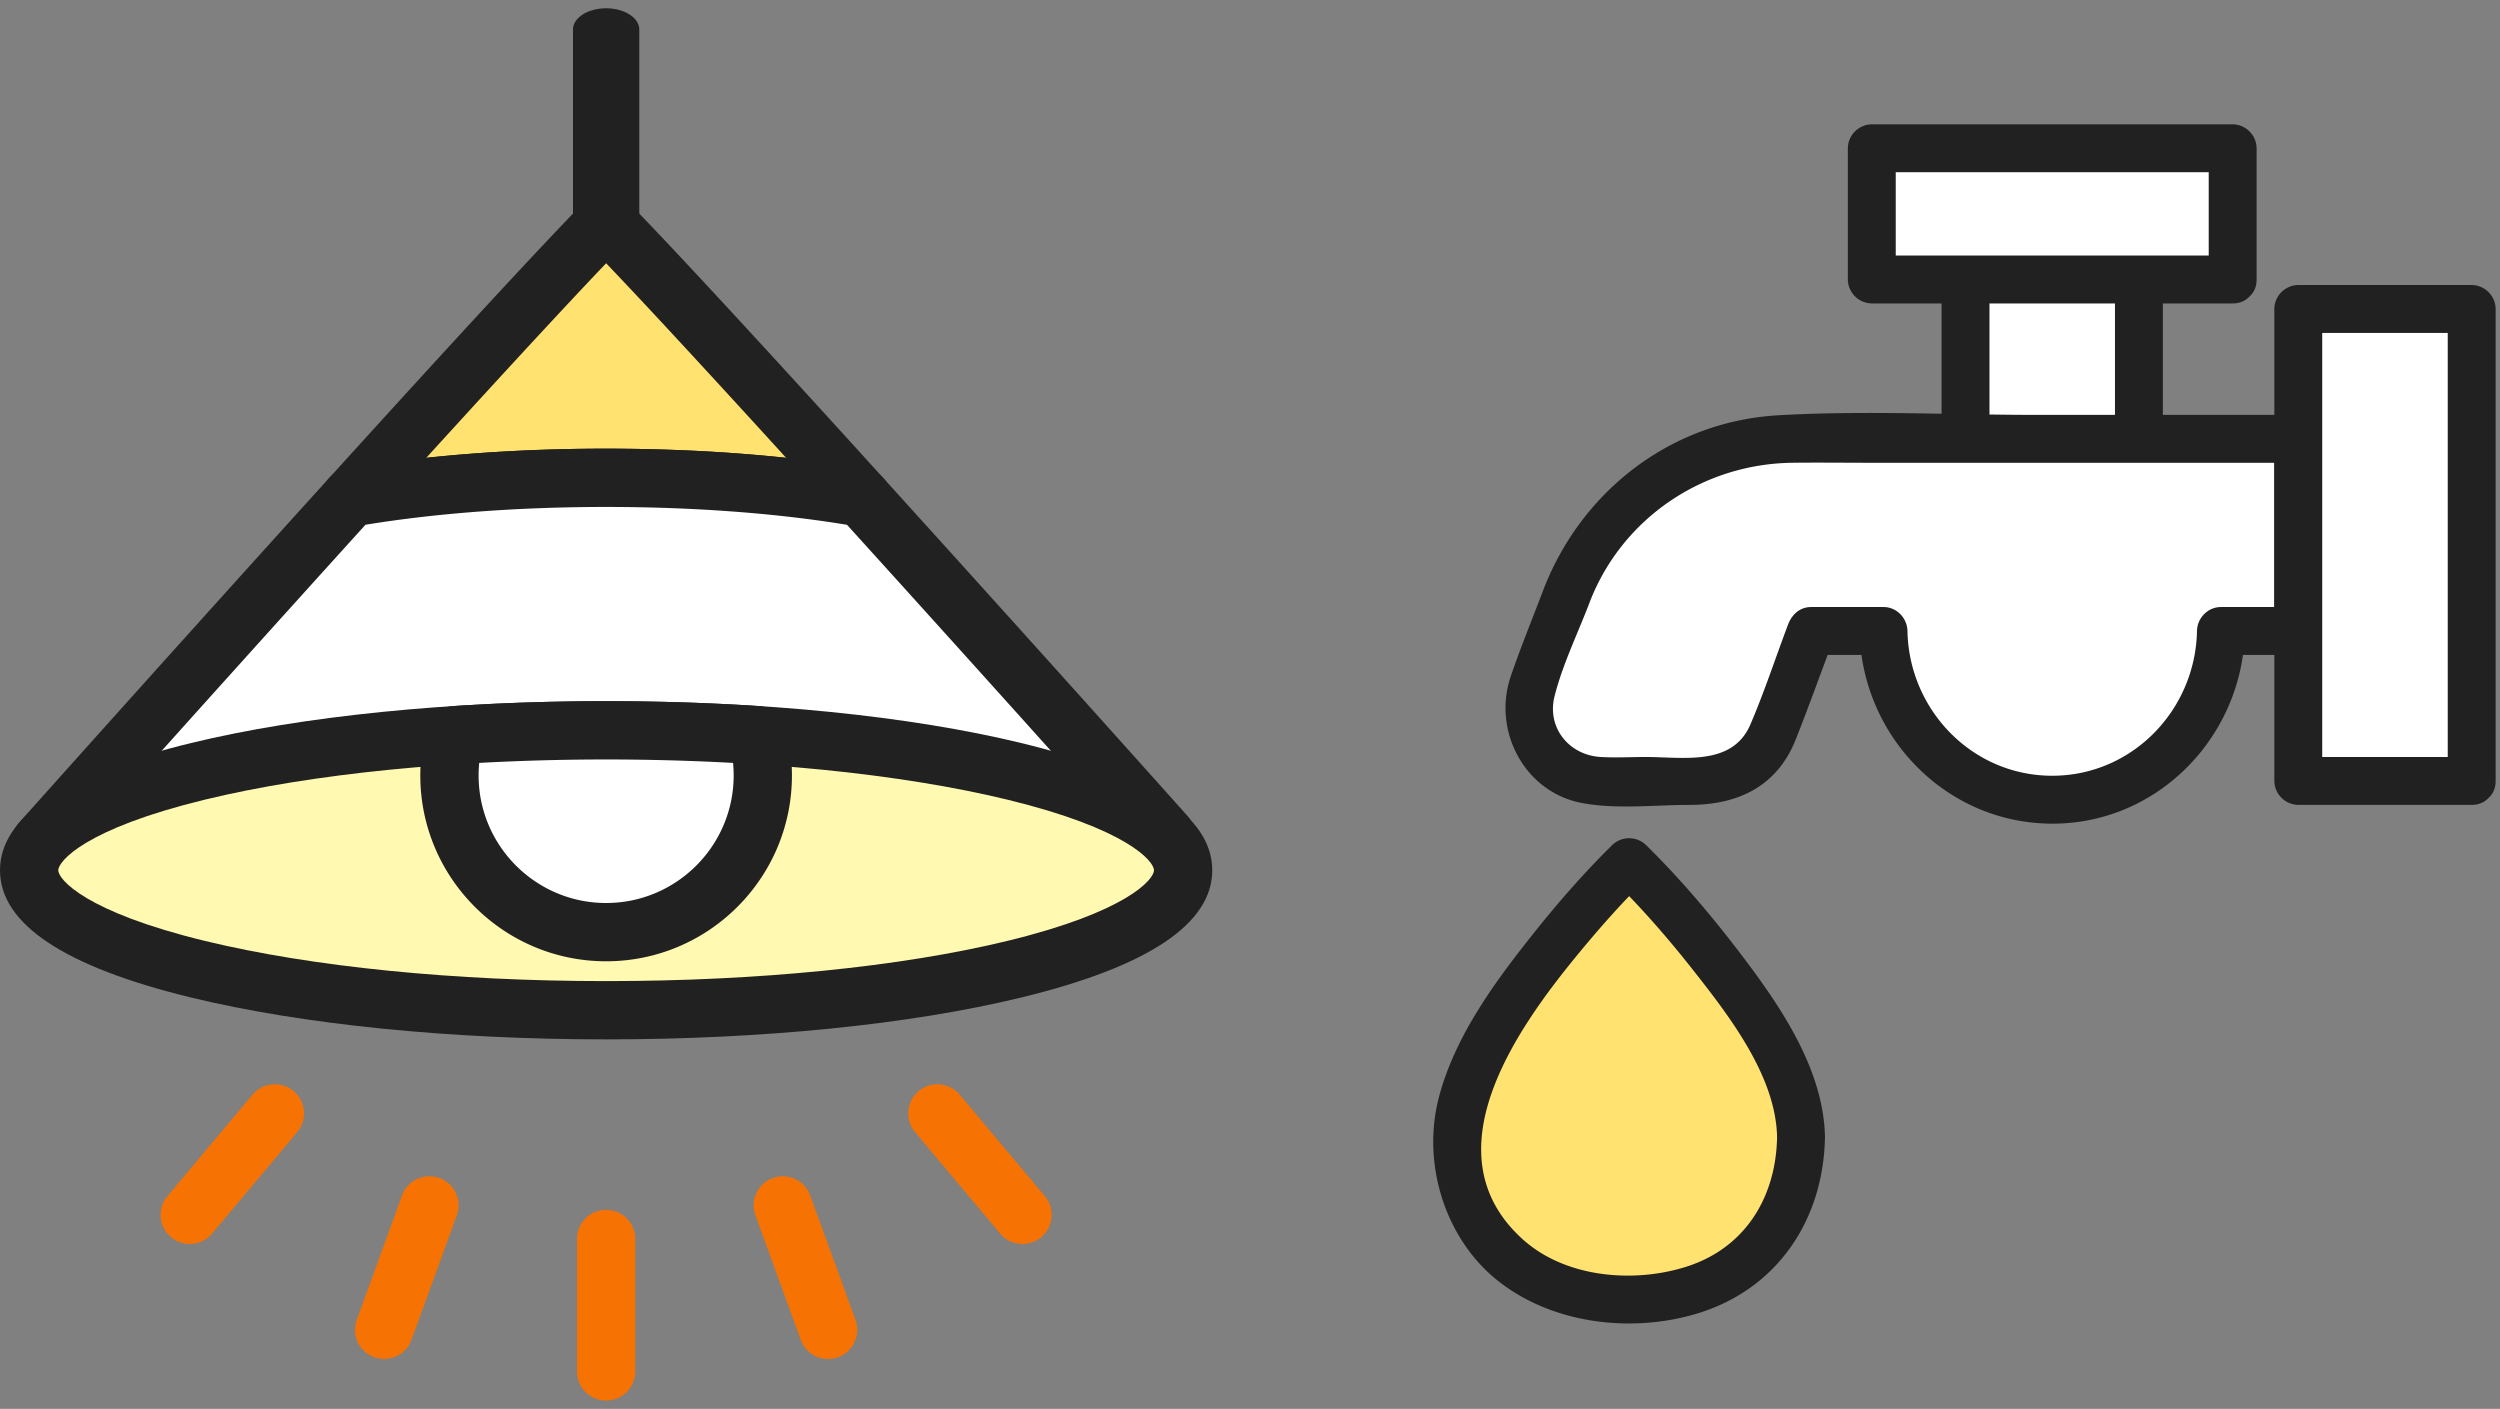
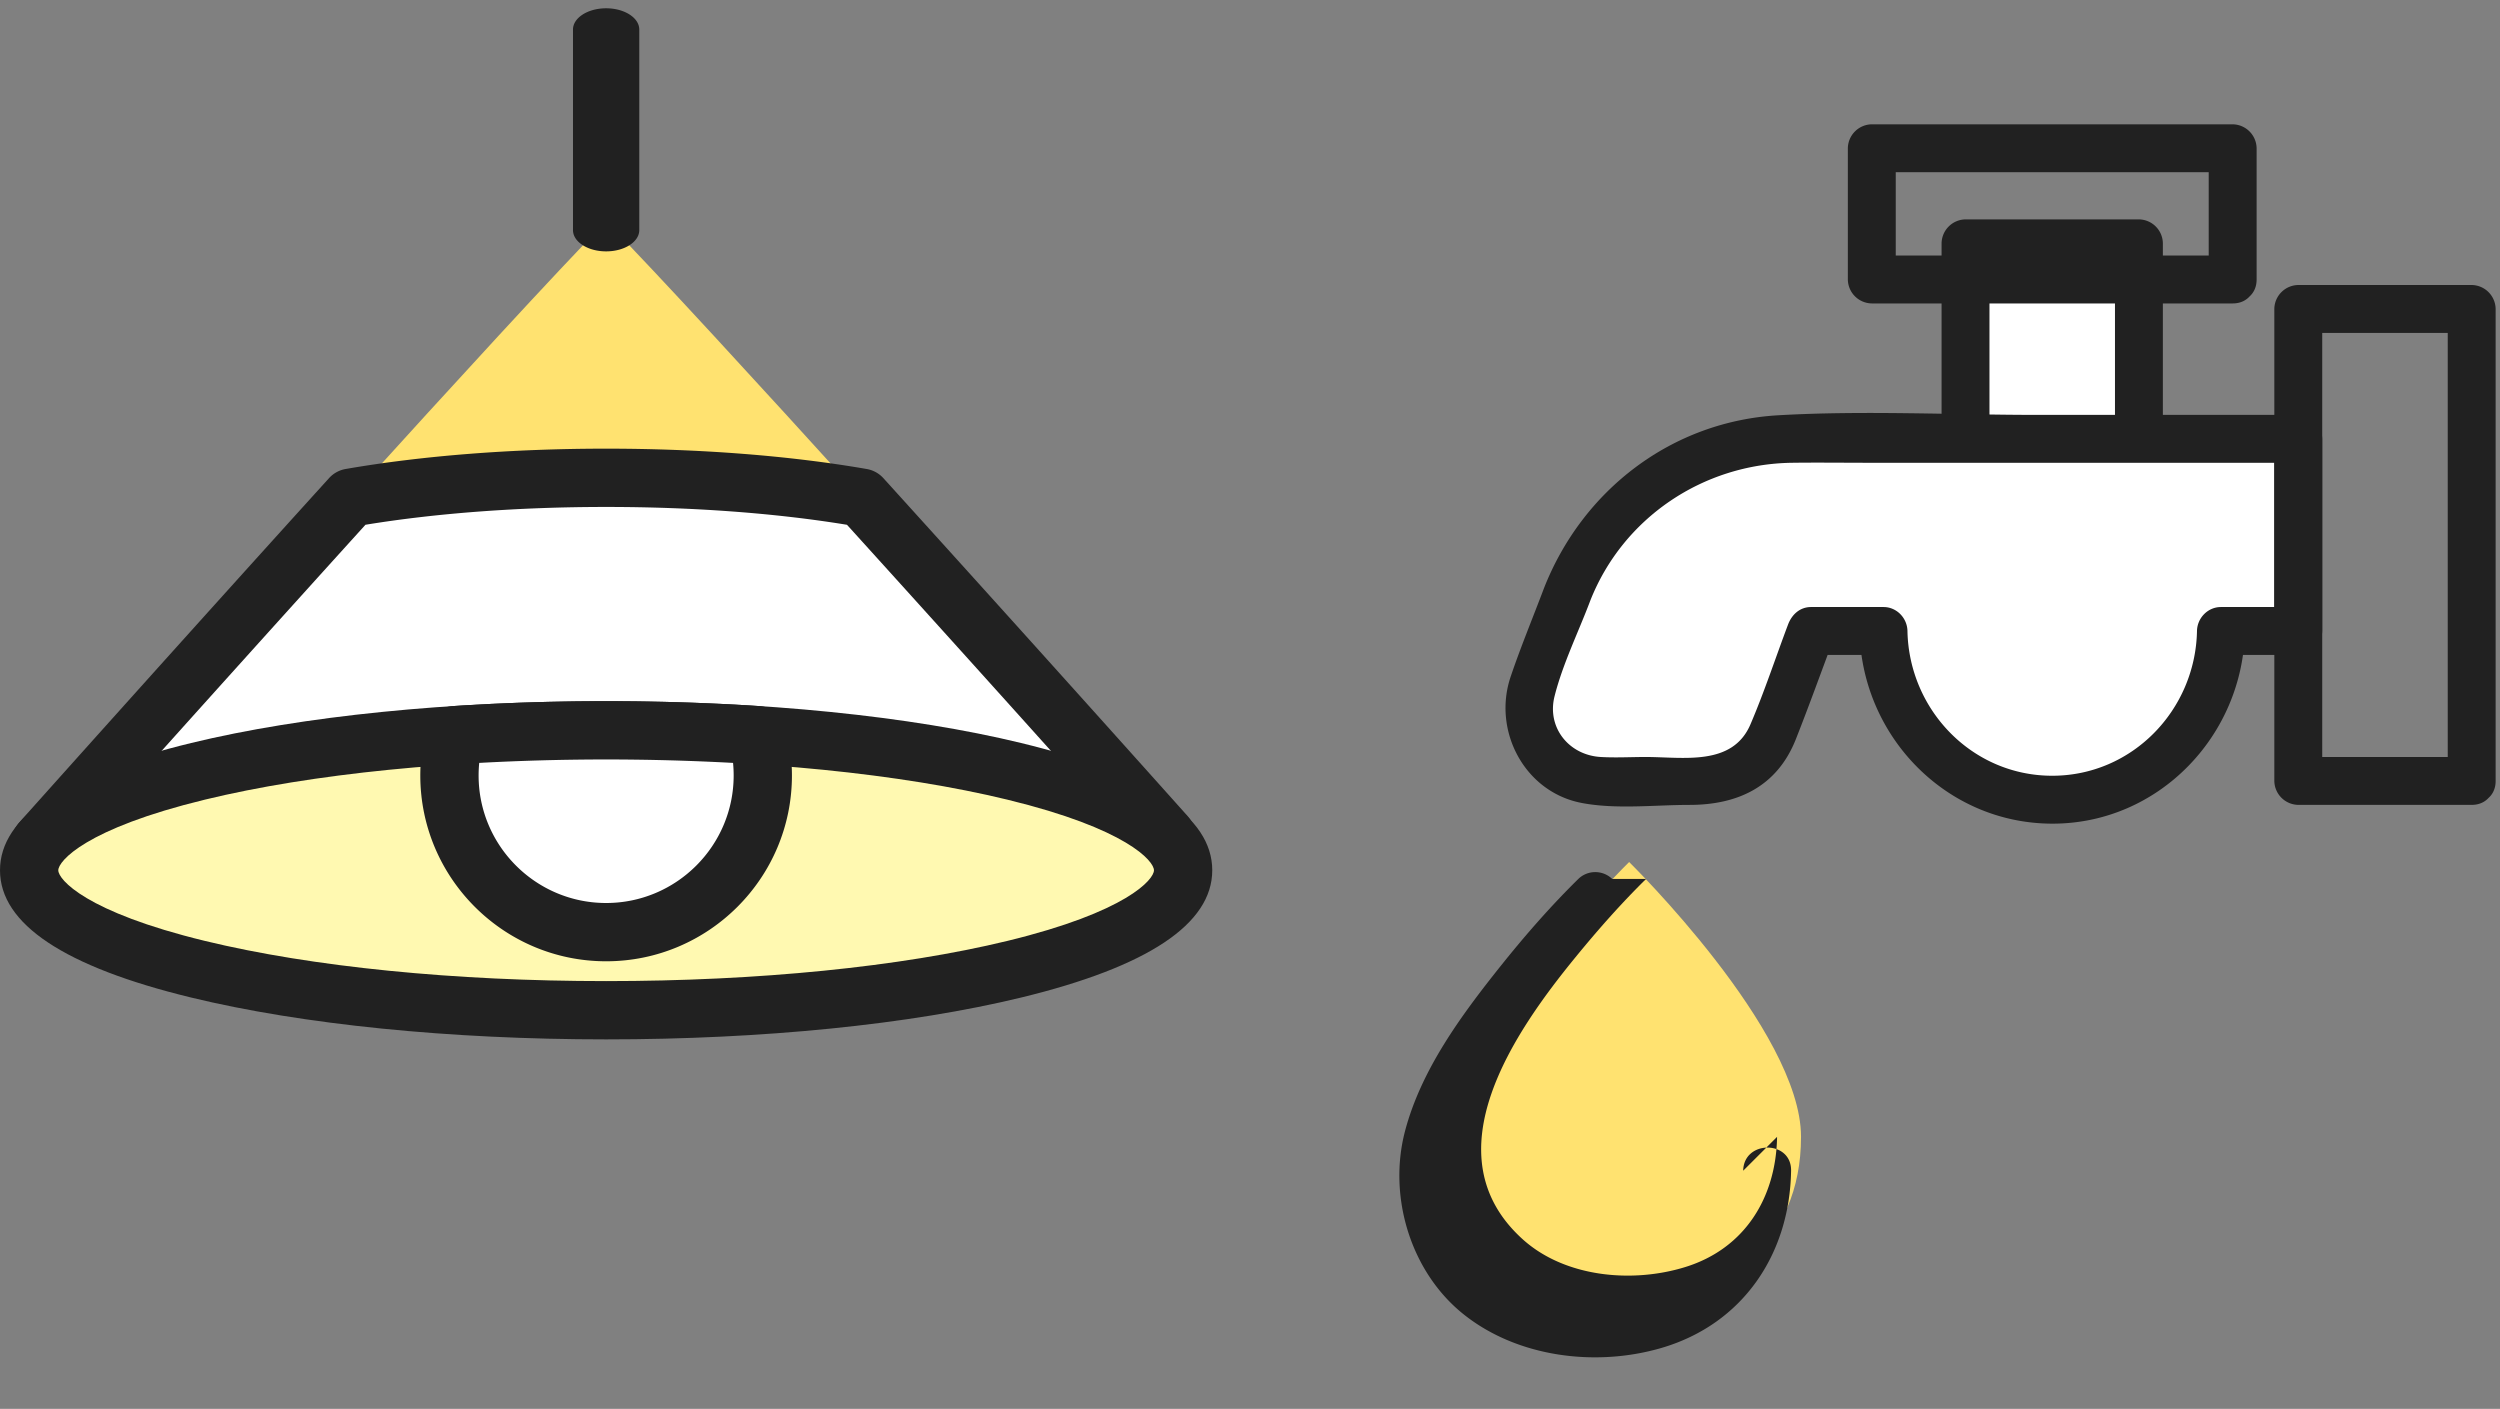
<svg xmlns="http://www.w3.org/2000/svg" width="181" height="102" fill="none">
  <rect width="100%" height="100%" fill="#808080" stroke="none" />
  <path fill="#FFE270" d="M62.394 36.036c-7.48-8.243-14.864-16.294-18.51-20.013-3.622 3.695-10.995 11.738-18.497 20.011 5.214-.906 11.596-1.44 18.497-1.44 6.907 0 13.294.536 18.51 1.442" />
-   <path fill="#212121" d="M62.395 38.147q-.18 0-.363-.032c-5.31-.923-11.587-1.412-18.148-1.412-6.555 0-12.827.488-18.136 1.41a2.108 2.108 0 0 1-1.924-3.496c9.17-10.115 15.413-16.868 18.553-20.072a2.11 2.11 0 0 1 3.014 0c3.155 3.219 9.401 9.973 18.566 20.073a2.11 2.11 0 0 1-1.562 3.529m-18.511-5.663c4.536 0 8.95.226 13.032.663-5.842-6.411-10.207-11.129-13.032-14.087-2.817 2.951-7.179 7.669-13.022 14.086 4.08-.436 8.49-.663 13.022-.663" />
  <path fill="#fff" d="M84.417 60.496s-11.112-12.435-22.023-24.46c-5.216-.907-11.602-1.442-18.51-1.442-6.902 0-13.283.535-18.497 1.44A5051 5051 0 0 0 2.983 60.937z" />
  <path fill="#212121" d="M2.983 63.046a2.11 2.11 0 0 1-1.574-3.515c.113-.127 11.473-12.848 22.415-24.915a2.1 2.1 0 0 1 1.202-.661c5.544-.963 12.065-1.472 18.858-1.472 6.8 0 13.326.51 18.872 1.474.463.08.885.313 1.2.661A5027 5027 0 0 1 85.99 59.09a2.11 2.11 0 0 1-1.561 3.516l-81.434.44zm23.476-25.053A4981 4981 0 0 0 7.725 58.8l71.993-.389a4964 4964 0 0 0-18.396-20.416c-5.157-.846-11.167-1.292-17.439-1.292-6.264 0-12.27.446-17.424 1.29" />
  <path fill="#FFF9B1" d="M43.884 73.141c23.07 0 41.773-4.537 41.773-10.133 0-5.597-18.703-10.134-41.773-10.134S2.11 57.411 2.11 63.008c0 5.596 18.703 10.133 41.774 10.133" />
  <path fill="#212121" d="M43.884 75.251c-11.321 0-21.988-1.075-30.036-3.027C4.658 69.995 0 66.894 0 63.008c0-3.887 4.66-6.987 13.848-9.217 8.048-1.952 18.715-3.027 30.036-3.027 11.32 0 21.987 1.075 30.036 3.027 9.188 2.23 13.847 5.33 13.847 9.217 0 3.886-4.659 6.987-13.847 9.216-8.049 1.953-18.716 3.027-30.036 3.027m0-20.267c-10.996 0-21.31 1.033-29.041 2.908C6.172 59.997 4.22 62.35 4.22 63.009s1.952 3.011 10.623 5.115c7.732 1.875 18.045 2.908 29.04 2.908 10.996 0 21.31-1.033 29.041-2.908 8.671-2.104 10.623-4.457 10.623-5.115 0-.66-1.952-3.012-10.623-5.116-7.731-1.875-18.045-2.908-29.04-2.908" />
  <path fill="#fff" d="M32.92 53.228a11.4 11.4 0 0 0-.38 2.916c0 6.265 5.079 11.343 11.344 11.343s11.343-5.078 11.343-11.343c0-1.009-.133-1.986-.38-2.916a167 167 0 0 0-10.963-.354c-3.795 0-7.47.123-10.964.353" />
  <path fill="#212121" d="M43.884 69.597c-7.419 0-13.454-6.035-13.454-13.454 0-1.166.152-2.33.45-3.457a2.11 2.11 0 0 1 1.902-1.565c7.223-.474 14.98-.474 22.203 0a2.11 2.11 0 0 1 1.901 1.565c.3 1.127.45 2.29.45 3.457.002 7.419-6.034 13.454-13.452 13.454m-9.189-14.363q-.044.453-.044.91c0 5.09 4.141 9.233 9.233 9.233 5.091 0 9.233-4.142 9.233-9.234q0-.455-.044-.909a170 170 0 0 0-18.378 0M43.884.6c-1.326 0-2.4.69-2.4 1.54v14.52c0 .85 1.074 1.54 2.4 1.54s2.4-.69 2.4-1.54V2.14c0-.85-1.075-1.54-2.4-1.54" />
-   <path fill="#F67202" d="M43.884 101.4a2.11 2.11 0 0 1-2.11-2.11v-9.587a2.11 2.11 0 0 1 4.22 0v9.587a2.11 2.11 0 0 1-2.11 2.11m16.072-3.008a2.11 2.11 0 0 1-1.984-1.39l-3.279-9.009a2.11 2.11 0 1 1 3.967-1.443l3.279 9.01a2.11 2.11 0 0 1-1.983 2.831m14.074-8.326c-.601 0-1.2-.256-1.617-.753l-6.162-7.344a2.11 2.11 0 1 1 3.233-2.713l6.162 7.344a2.11 2.11 0 0 1-1.615 3.466m-46.219 8.326a2.11 2.11 0 0 1-1.983-2.832l3.278-9.01a2.11 2.11 0 1 1 3.966 1.444l-3.279 9.009a2.11 2.11 0 0 1-1.983 1.39m-14.074-8.327a2.11 2.11 0 0 1-1.615-3.466l6.162-7.344a2.11 2.11 0 0 1 3.233 2.713l-6.163 7.344a2.1 2.1 0 0 1-1.617.753" />
  <path fill="#fff" d="M154.859 17.617h-12.555V51.79h12.555z" />
  <path fill="#212121" d="M154.858 50.057h-12.554l1.734 1.733V17.618l-1.734 1.735h12.554l-1.734-1.734V51.79c0 2.231 3.468 2.235 3.468 0V17.617a1.76 1.76 0 0 0-1.734-1.734h-12.554a1.76 1.76 0 0 0-1.734 1.735V51.79a1.76 1.76 0 0 0 1.734 1.734h12.554c2.232 0 2.236-3.468 0-3.468" />
  <path fill="#FFE270" d="M130.394 82.308c0 7.692-5.571 11.752-12.445 11.752-6.873 0-12.445-4.06-12.445-11.752s12.445-19.898 12.445-19.898 12.445 12.206 12.445 19.898" />
-   <path fill="#212121" d="M128.66 82.308c-.071 4.39-2.327 8.08-6.628 9.42-3.83 1.195-8.734.766-11.805-2.019-6.766-6.135-.542-15.043 3.826-20.39 1.611-1.972 3.306-3.897 5.123-5.683h-2.453c2.093 2.057 4.041 4.29 5.855 6.594 2.605 3.31 5.99 7.667 6.082 12.078.047 2.229 3.515 2.236 3.468 0-.105-5.032-3.391-9.708-6.336-13.55-2.036-2.655-4.229-5.226-6.616-7.574a1.764 1.764 0 0 0-2.453 0c-1.999 1.967-3.86 4.096-5.609 6.286-2.835 3.55-5.771 7.518-6.941 11.984-1.234 4.712.394 10.154 4.212 13.223 3.917 3.15 9.614 3.855 14.368 2.459 5.895-1.732 9.278-6.796 9.375-12.828.036-2.232-3.432-2.233-3.468 0" />
+   <path fill="#212121" d="M128.66 82.308c-.071 4.39-2.327 8.08-6.628 9.42-3.83 1.195-8.734.766-11.805-2.019-6.766-6.135-.542-15.043 3.826-20.39 1.611-1.972 3.306-3.897 5.123-5.683h-2.453a1.764 1.764 0 0 0-2.453 0c-1.999 1.967-3.86 4.096-5.609 6.286-2.835 3.55-5.771 7.518-6.941 11.984-1.234 4.712.394 10.154 4.212 13.223 3.917 3.15 9.614 3.855 14.368 2.459 5.895-1.732 9.278-6.796 9.375-12.828.036-2.232-3.432-2.233-3.468 0" />
  <path fill="#fff" d="m113.458 43.043-2.435 6.463c-1.281 3.402 1.233 7.035 4.868 7.035h7.545a5.2 5.2 0 0 0 4.867-3.368l2.822-7.49h5.241c0 6.746 5.469 12.215 12.215 12.215s12.215-5.469 12.215-12.215h5.598V31.772h-36.645a17.41 17.41 0 0 0-16.291 11.27" />
  <path fill="#212121" d="M111.786 42.581c-.804 2.134-1.685 4.252-2.415 6.412-1.32 3.9.988 8.343 5.138 9.14 2.498.48 5.284.142 7.812.142 3.507 0 6.342-1.331 7.697-4.754.967-2.442 1.853-4.92 2.779-7.377l-1.672 1.273h5.241l-1.734-1.734c.146 7.598 6.246 13.938 13.949 13.95s13.803-6.37 13.949-13.95l-1.734 1.734h5.599a1.76 1.76 0 0 0 1.734-1.734V31.772a1.76 1.76 0 0 0-1.734-1.734h-18.842c-6.24 0-12.578-.33-18.811.028-7.702.444-14.16 5.404-16.956 12.515-.817 2.078 2.535 2.98 3.344.922 2.369-6.023 8.186-9.915 14.621-9.998 1.843-.024 3.687 0 5.53 0h31.114l-1.734-1.734v13.911l1.734-1.733h-5.599c-.951 0-1.716.794-1.734 1.733-.11 5.715-4.681 10.482-10.481 10.482-5.801 0-10.371-4.767-10.481-10.482-.018-.937-.78-1.733-1.734-1.733h-5.241c-.82 0-1.399.549-1.672 1.273-.903 2.398-1.711 4.862-2.719 7.219-1.307 3.057-4.862 2.365-7.584 2.365-1.08 0-2.181.064-3.259 0-2.289-.133-3.913-2.12-3.342-4.395.59-2.344 1.73-4.648 2.581-6.908.788-2.09-2.563-2.994-3.344-.922" />
-   <path fill="#fff" d="M178.95 22.368h-12.554V56.54h12.554z" />
  <path fill="#212121" d="M178.95 54.807h-12.555l1.734 1.734V22.367l-1.734 1.735h12.555l-1.734-1.734V56.54c0 2.23 3.468 2.235 3.468 0V22.367a1.76 1.76 0 0 0-1.734-1.733h-12.555a1.76 1.76 0 0 0-1.734 1.734V56.54a1.76 1.76 0 0 0 1.734 1.733h12.555c2.231 0 2.235-3.467 0-3.467" />
-   <path fill="#fff" d="M161.645 10.734h-26.127v9.5h26.127z" />
  <path fill="#212121" d="M161.645 18.5h-26.127l1.734 1.735v-9.501l-1.734 1.734h26.127l-1.734-1.734v9.5c0 2.232 3.468 2.236 3.468 0v-9.5A1.76 1.76 0 0 0 161.645 9h-26.127a1.76 1.76 0 0 0-1.734 1.734v9.5a1.76 1.76 0 0 0 1.734 1.735h26.127c2.232 0 2.235-3.468 0-3.468" />
</svg>